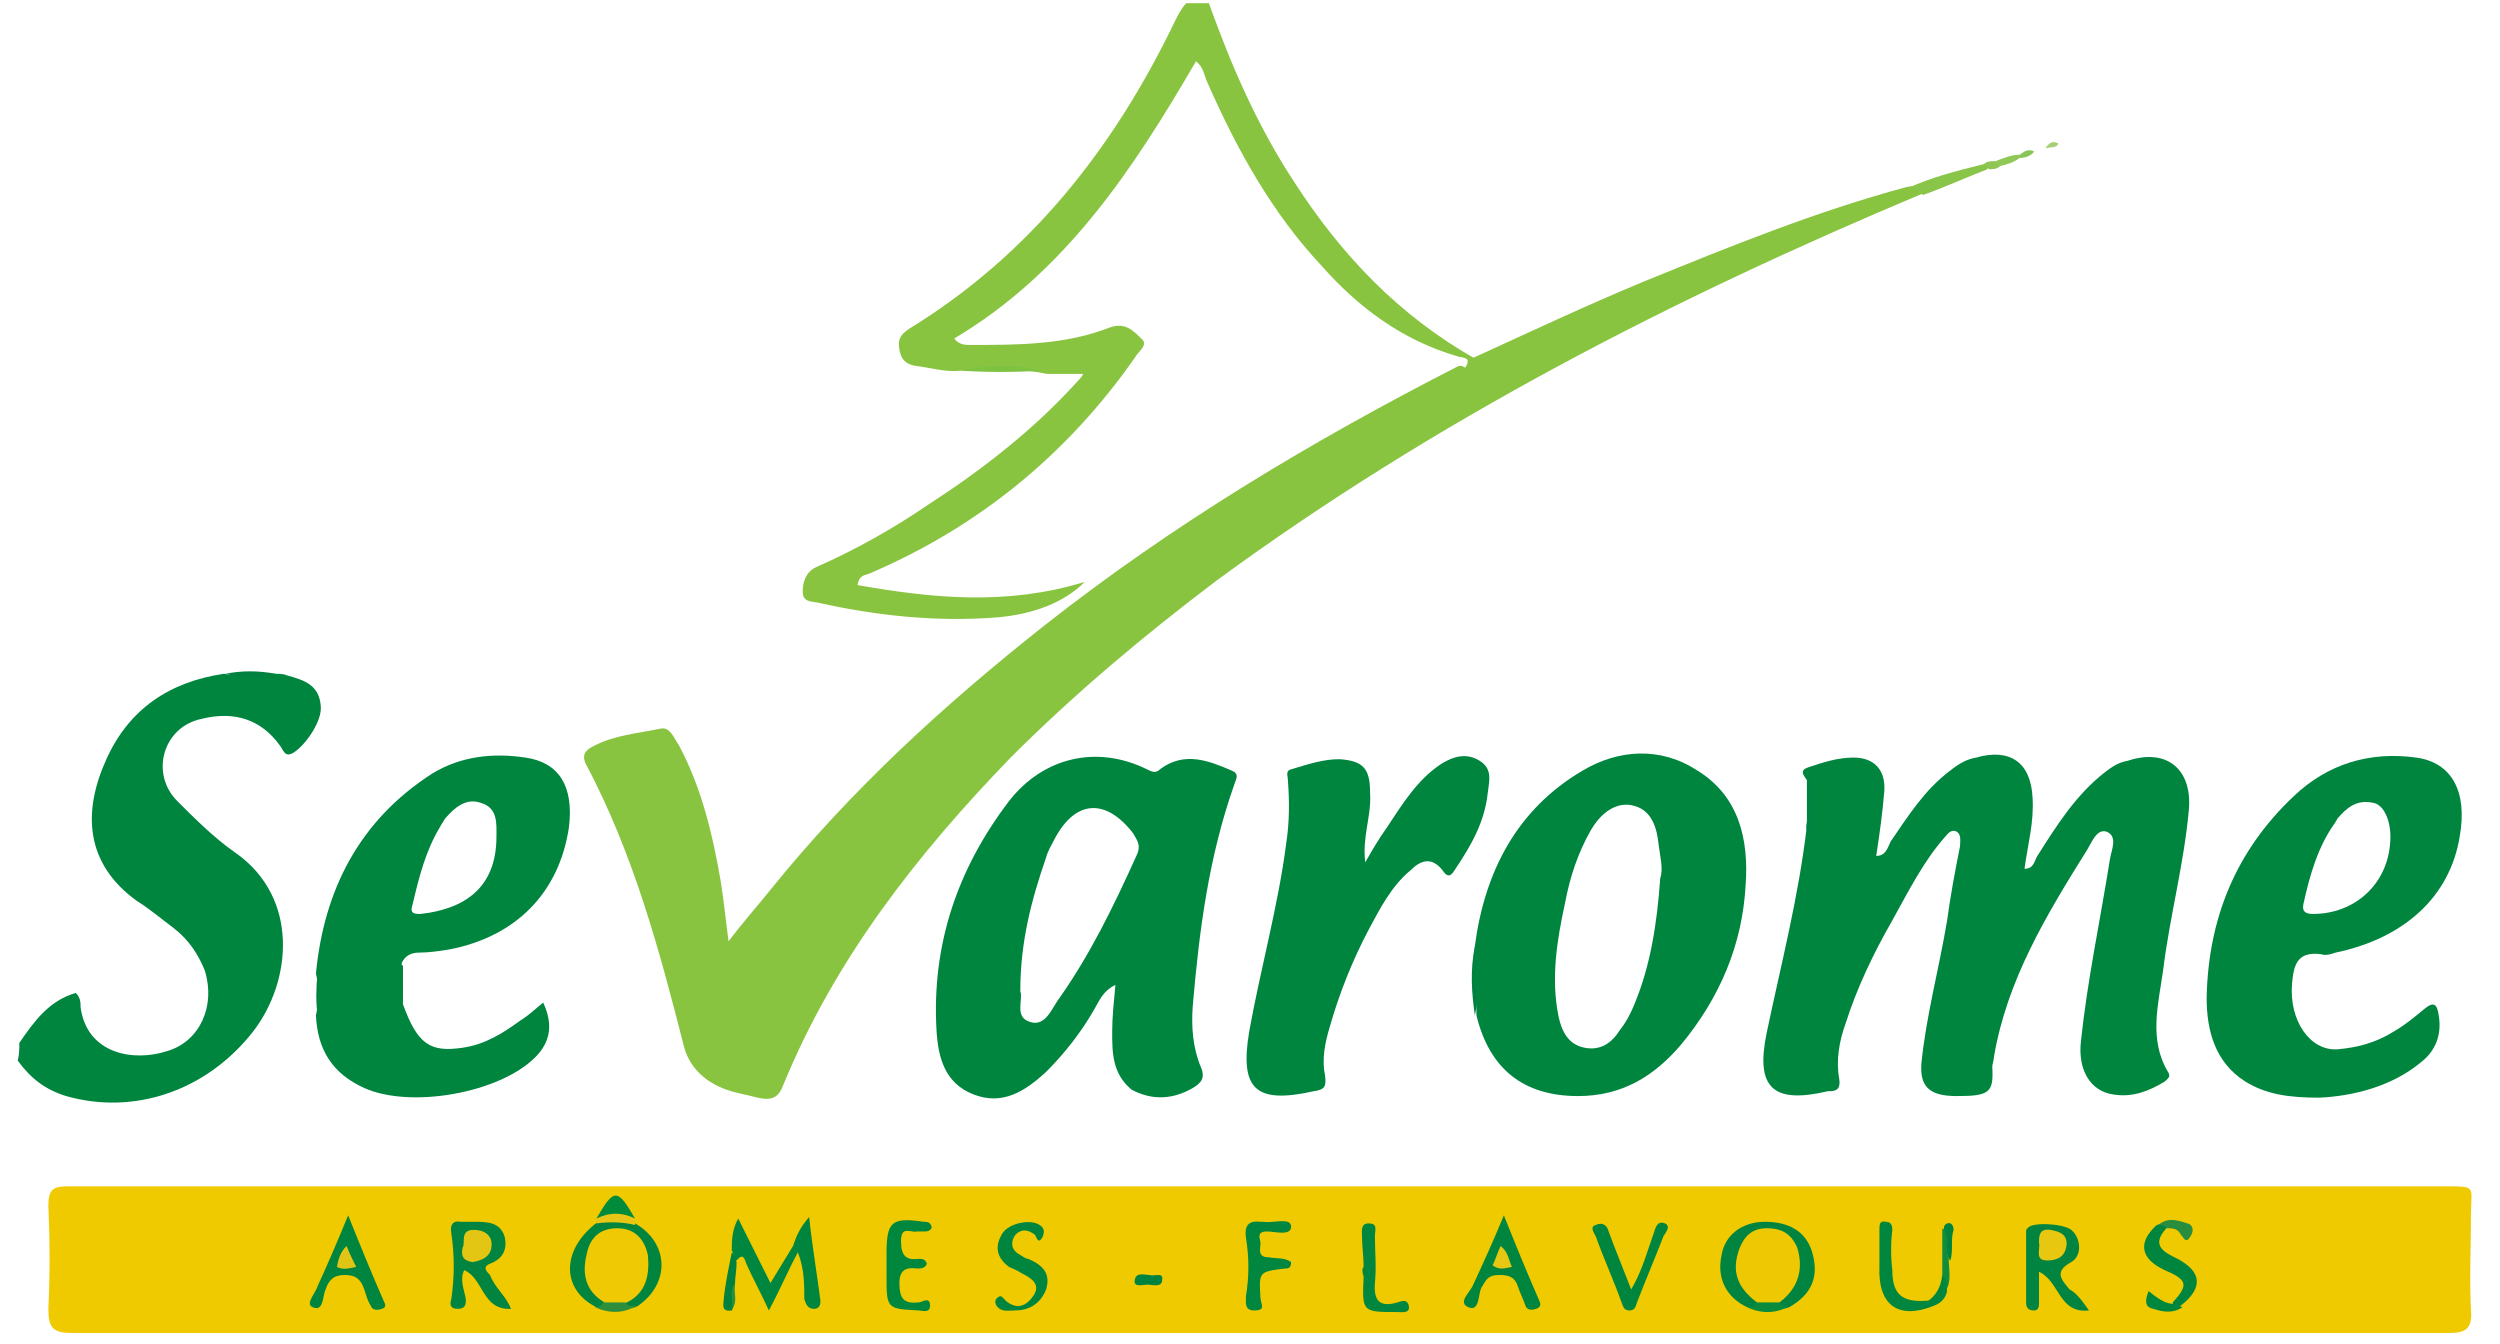
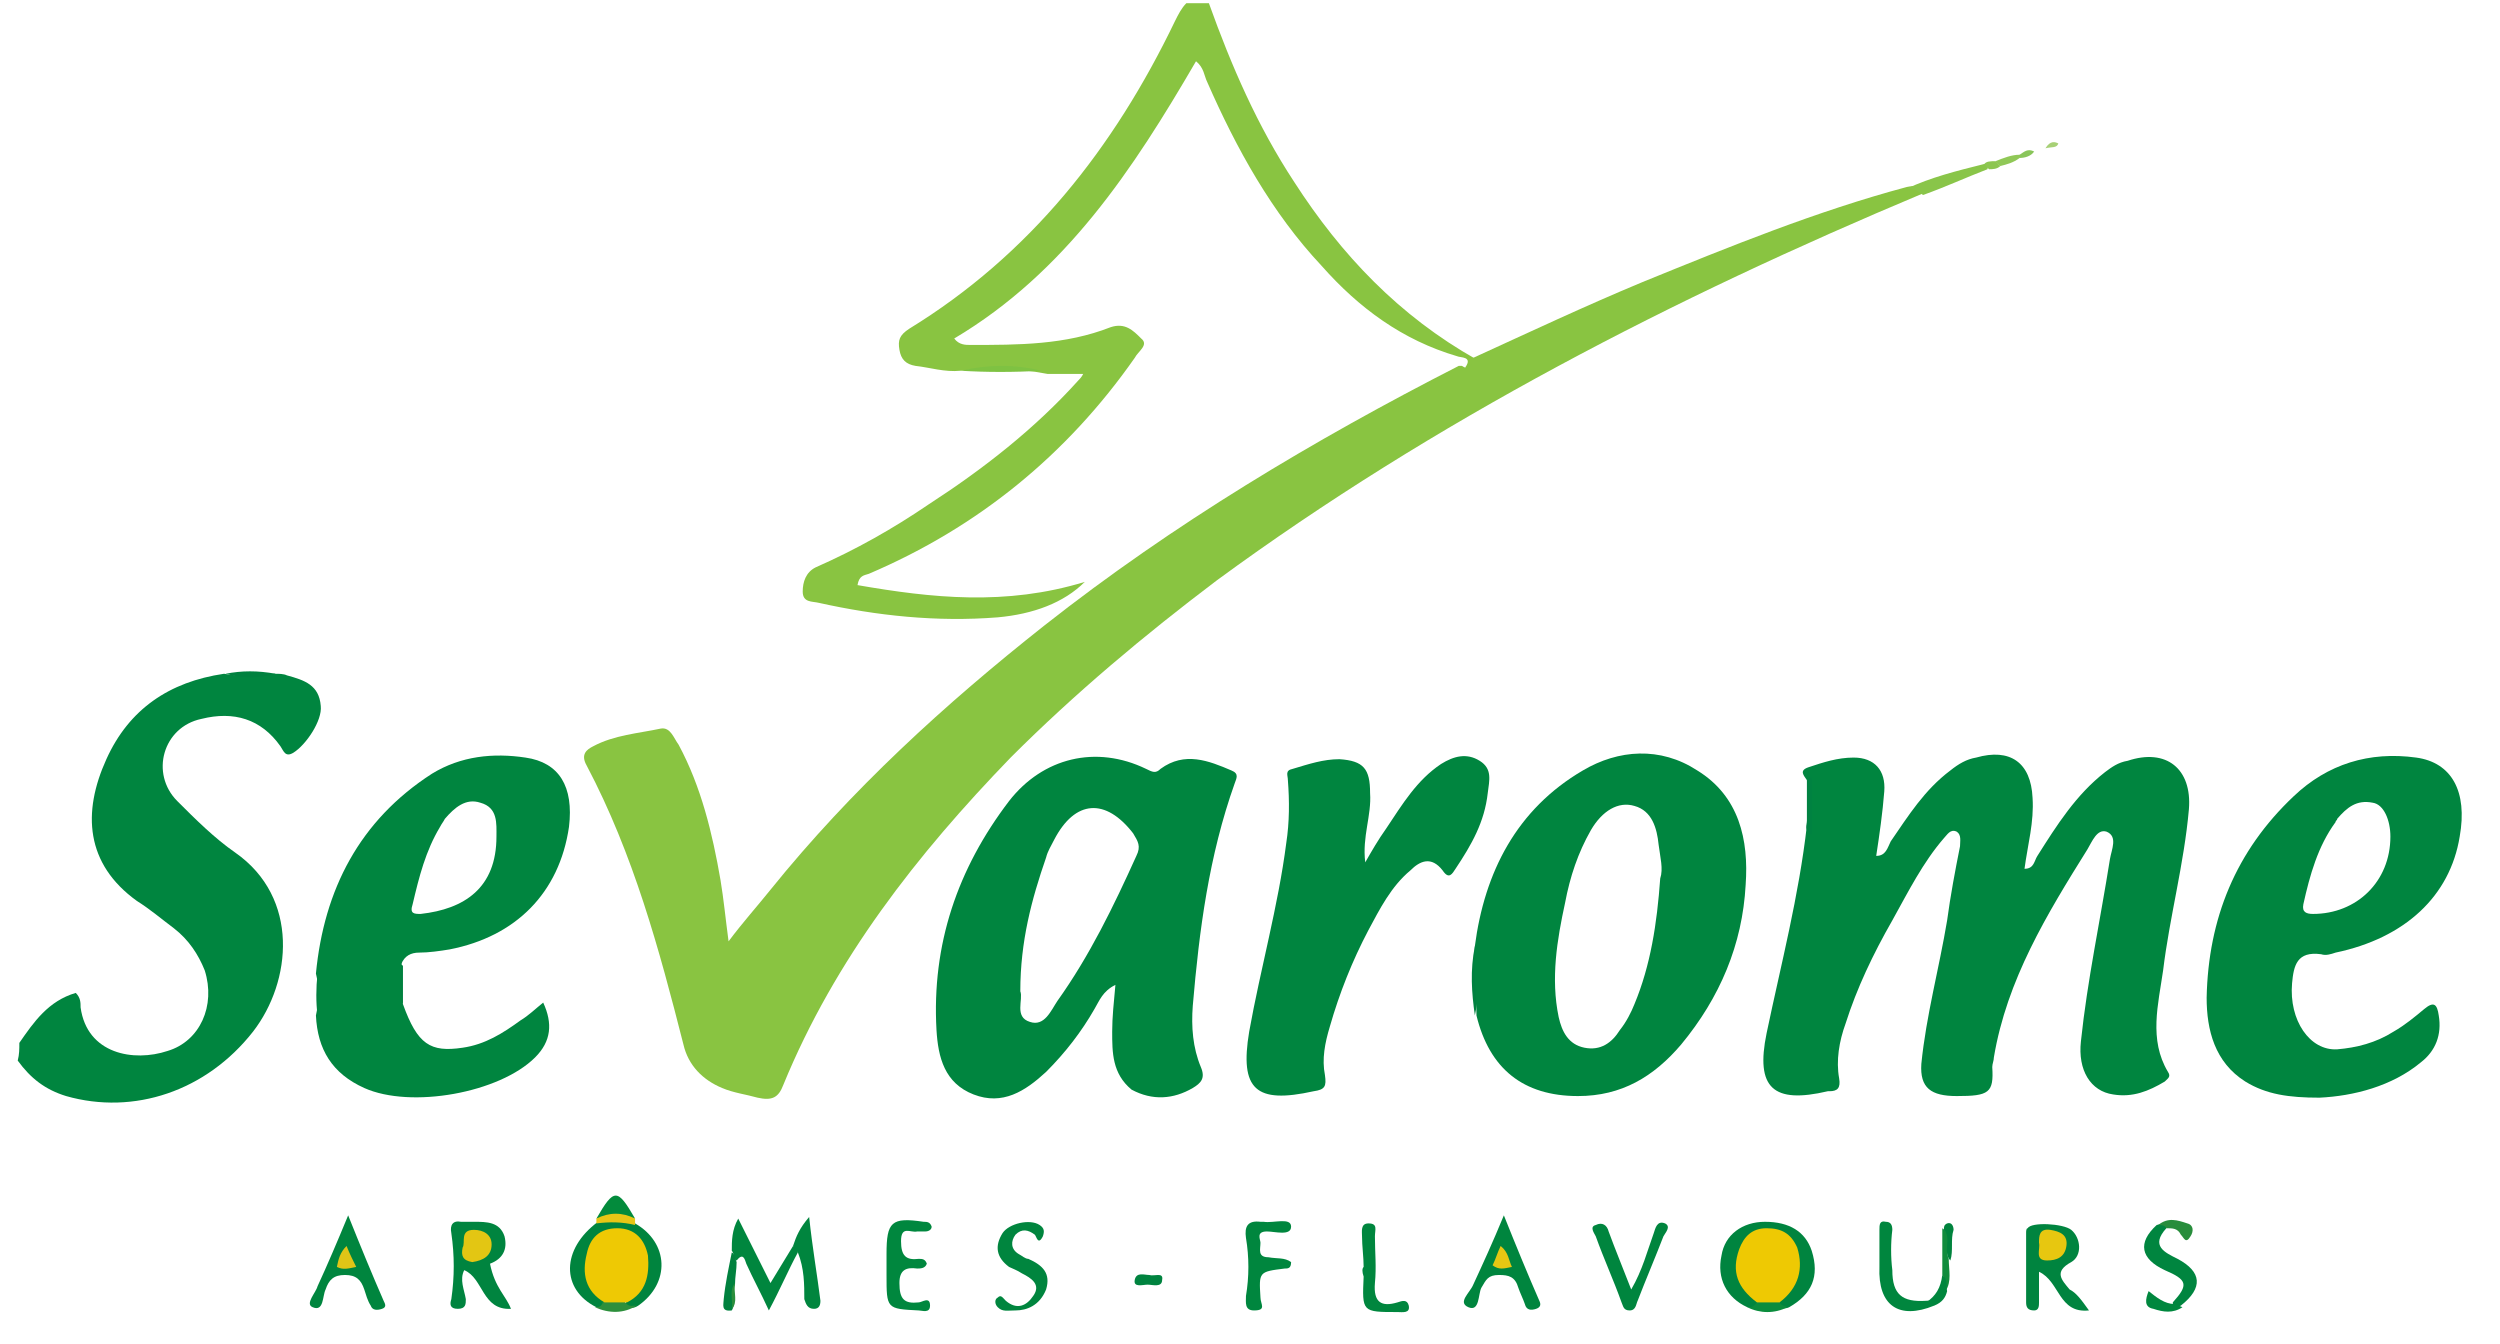
<svg xmlns="http://www.w3.org/2000/svg" version="1.1" id="Arrière-plan_copie_xA0_Image_1_" x="0px" y="0px" viewBox="0 0 155.1 83.4" style="enable-background:new 0 0 155.1 83.4;" xml:space="preserve">
  <style type="text/css">
	.st0{fill:#89C441;}
	.st1{fill:#00853F;}
	.st2{fill:#F0CA00;}
	.st3{fill:#89C549;}
	.st4{fill:#00813F;}
	.st5{fill:#7EC242;}
	.st6{fill:#008241;}
	.st7{fill:#00803F;}
	.st8{fill:#90C857;}
	.st9{fill:#8DC651;}
	.st10{fill:#89C55A;}
	.st11{fill:#A7D076;}
	.st12{fill:#00843F;}
	.st13{fill:#00843E;}
	.st14{fill:#00873E;}
	.st15{fill:#00853E;}
	.st16{fill:#00863E;}
	.st17{fill:#038B3C;}
	.st18{fill:#00813E;}
	.st19{fill:#288D3C;}
	.st20{fill:#108C3D;}
	.st21{fill:#E7C615;}
	.st22{fill:#2D8F3C;}
	.st23{fill:#00833F;}
	.st24{fill:#0B8C3D;}
	.st25{fill:#00863D;}
	.st26{fill:#00833D;}
	.st27{fill:#2A8E3C;}
	.st28{fill:#EEC903;}
	.st29{fill:#E7C710;}
	.st30{fill:#EEC904;}
	.st31{fill:#E3C613;}
	.st32{fill:#E6C713;}
	.st33{fill:#E0C517;}
</style>
  <path class="st0" d="M59.6,23c-1,0.1-1.9-0.2-2.8-0.3c-0.6-0.1-0.9-0.4-1-1s0-0.9,0.6-1.3c7.5-4.6,12.7-11.2,16.5-19.1  c0.2-0.4,0.4-0.8,0.7-1.1c0.5,0,1,0,1.4,0c1.4,3.9,3,7.6,5.3,11.1c2.9,4.5,6.5,8.3,11.3,11c0.1,0.3,0.1,0.5-0.2,0.7  c-0.3,0.1-0.4,0-0.5-0.2c0.5-0.7-0.3-0.6-0.5-0.7c-3.4-1-6.1-3-8.4-5.6c-3.1-3.3-5.3-7.3-7.1-11.4c-0.2-0.4-0.2-0.9-0.7-1.3  c-3.9,6.7-8.1,13.1-15,17.2c0.3,0.4,0.7,0.4,1,0.4c3,0,5.9,0,8.7-1.1c0.9-0.3,1.4,0.2,1.9,0.7c0.5,0.4-0.2,0.8-0.4,1.2  c-4.2,6-9.7,10.5-16.5,13.4c-0.3,0.1-0.6,0.1-0.7,0.7c4.6,0.8,9.2,1.3,14.1-0.2c-1.3,1.3-3.2,2-5.4,2.2c-3.8,0.3-7.5-0.1-11.1-0.9  c-0.4-0.1-1,0-1-0.7c0-0.6,0.2-1.2,0.8-1.5c2.5-1.1,4.8-2.4,7-3.9c3.4-2.2,6.6-4.7,9.3-7.7c0.1-0.1,0.2-0.2,0.3-0.4  c-0.8,0-1.5,0-2.2,0C62.9,22.8,61.2,22.8,59.6,23z" />
  <path class="st1" d="M1.2,64.7c0.9-1.3,1.8-2.6,3.5-3.1C5,61.9,5,62.2,5,62.5c0.4,2.9,3.3,3.4,5.4,2.7c2-0.6,3-2.8,2.3-5  c-0.4-1-1-1.9-1.9-2.6C10,57,9.3,56.4,8.5,55.9c-3.2-2.3-3.4-5.5-1.9-8.8c1.4-3.1,3.9-4.8,7.3-5.3c1,0.2,2.1,0.1,3.1,0  c0.3,0,0.6,0,0.8,0.1c1.1,0.3,2,0.6,2.1,1.9c0.1,0.9-0.9,2.4-1.7,2.9c-0.5,0.3-0.6-0.1-0.8-0.4c-1.2-1.7-2.9-2.2-4.9-1.7  c-2.4,0.5-3.2,3.4-1.5,5.1c1.1,1.1,2.3,2.3,3.6,3.2c4,2.8,3.5,8,1.1,11.1c-2.9,3.7-7.4,5.2-11.6,4c-1.3-0.4-2.2-1.1-3-2.2  C1.2,65.4,1.2,65.1,1.2,64.7z" />
-   <path class="st2" d="M78.3,82.7c-24.6,0-49.2,0-73.8,0c-1.2,0-1.5-0.3-1.5-1.5c0.1-2.1,0.1-4.2,0-6.4c0-1,0.3-1.2,1.2-1.2  c12.1,0,24.2,0,36.3,0c37.1,0,74.1,0,111.2,0c2,0,1.6,0,1.6,1.7c0,2-0.1,4,0,6c0.1,1.2-0.4,1.4-1.4,1.4  C127.5,82.7,102.9,82.7,78.3,82.7z" />
  <path class="st0" d="M90.7,22.7c0.6,0.4,0.6-0.2,0.7-0.5c3.5-1.6,6.9-3.2,10.5-4.7c5.4-2.2,10.8-4.4,16.4-5.9c0.5-0.1,0.8-0.1,1,0.4  C103.8,18.5,89,26.1,75.5,36c-4.5,3.4-8.8,7-12.8,11c-5.8,6-10.9,12.5-14.1,20.3c-0.3,0.8-0.7,1-1.6,0.8c-0.7-0.2-1.5-0.3-2.2-0.6  c-1.2-0.5-2.1-1.4-2.4-2.7c-1.5-5.9-3.1-11.8-6-17.3c-0.4-0.7,0-1,0.4-1.2c1.3-0.7,2.8-0.8,4.2-1.1c0.6-0.1,0.8,0.6,1.1,1  c1.4,2.6,2.1,5.5,2.6,8.4c0.2,1.2,0.3,2.3,0.5,3.8c0.9-1.2,1.8-2.2,2.6-3.2c5-6.2,10.8-11.5,17-16.4c8-6.3,16.7-11.5,25.7-16.1  C90.6,22.7,90.7,22.7,90.7,22.7z" />
  <path class="st1" d="M112.1,48.4c-0.2-0.3-0.5-0.6,0.1-0.8c0.9-0.3,1.8-0.6,2.8-0.6c1.3,0,2,0.8,1.9,2.1s-0.3,2.7-0.5,4  c0.6,0,0.7-0.5,0.9-0.9c1.1-1.6,2.1-3.2,3.7-4.4c0.5-0.4,1-0.7,1.6-0.8c2.1-0.6,3.4,0.3,3.5,2.5c0.1,1.5-0.3,2.9-0.5,4.4  c0.6,0,0.6-0.5,0.8-0.8c1.2-1.9,2.4-3.8,4.2-5.2c0.4-0.3,0.8-0.6,1.4-0.7c2.4-0.8,4,0.5,3.8,3c-0.3,3.4-1.2,6.7-1.6,10  c-0.3,2.1-0.9,4.3,0.3,6.3c0.2,0.3,0,0.4-0.2,0.6c-1,0.6-2,1-3.2,0.8c-1.4-0.2-2.2-1.5-2-3.3c0.4-3.8,1.2-7.5,1.8-11.3  c0.1-0.6,0.5-1.4-0.2-1.7c-0.6-0.2-0.9,0.6-1.2,1.1c-2.5,4-5,8.1-5.8,12.9c0,0.2-0.1,0.4-0.1,0.6c0.1,1.6-0.2,1.8-2.2,1.8  c-1.6,0-2.3-0.5-2.2-2c0.3-3,1.1-5.9,1.6-8.9c0.2-1.5,0.5-3.1,0.8-4.6c0-0.3,0.1-0.7-0.2-0.9c-0.4-0.2-0.6,0.2-0.8,0.4  c-1.3,1.5-2.2,3.3-3.2,5.1c-1.2,2.1-2.2,4.2-2.9,6.4c-0.4,1.1-0.6,2.3-0.4,3.4c0.1,0.6-0.1,0.8-0.6,0.8h-0.1  c-3.4,0.8-4.5-0.2-3.8-3.6c0.9-4.3,2-8.5,2.5-12.9c0-0.1,0.1-0.1,0.1-0.2c0.1,0.1,0.1,0.2,0.1,0.3l0,0  C112.1,50.4,112.4,49.4,112.1,48.4z" />
  <path class="st1" d="M84.7,53.5c0.4-0.7,0.8-1.4,1.3-2.1c1-1.5,1.9-3,3.4-4c0.8-0.5,1.6-0.7,2.4-0.2s0.6,1.2,0.5,2  c-0.2,1.8-1,3.2-2,4.7c-0.2,0.3-0.4,0.7-0.8,0.1c-0.7-0.9-1.4-0.6-2,0c-1.2,1-1.9,2.4-2.6,3.7c-1,1.9-1.8,3.9-2.4,6  c-0.3,1-0.5,2-0.3,3c0.1,0.7,0,0.9-0.7,1c-3.6,0.8-4.6-0.1-4-3.7c0.7-3.9,1.8-7.8,2.3-11.7c0.2-1.3,0.2-2.6,0.1-3.9  c0-0.3-0.2-0.6,0.3-0.7c1-0.3,1.9-0.6,2.9-0.6c1.5,0.1,1.9,0.6,1.9,2.1C85.1,50.6,84.5,51.9,84.7,53.5z" />
  <path class="st3" d="M119.3,12.1c-0.3-0.3-0.6-0.4-1-0.4c1.5-0.7,3.1-1.1,4.7-1.5c0.3-0.1,0.4,0,0.3,0.3  C122,11,120.7,11.6,119.3,12.1z" />
  <path class="st4" d="M91.5,58.7c0.4,1.4,0.3,2.9,0,4.3C91.3,61.6,91.2,60.2,91.5,58.7z" />
  <path class="st5" d="M59.6,23c1.7-0.4,3.4-0.4,5,0C62.9,23.1,61.2,23.1,59.6,23z" />
  <path class="st6" d="M112.1,48.4c0.1-0.1,0.3-0.3,0.3-0.1c0,1.1,0,2.3,0,3.5c-0.5-0.3-0.3-0.6-0.3-0.9  C112.1,50.2,112.1,49.3,112.1,48.4z" />
  <path class="st4" d="M25,62.3c-0.6-0.8-0.1-1.8-0.3-2.7c0,0,0.2,0,0.2,0.1s0,0.2,0.1,0.2C25,60.7,25,61.5,25,62.3z" />
  <path class="st4" d="M17.1,41.8c-1,0.3-2.1,0.3-3.1,0C15,41.6,16,41.6,17.1,41.8z" />
  <path class="st7" d="M19.7,60.4c0.3,0.9,0.4,1.8,0,2.6C19.6,62.2,19.6,61.3,19.7,60.4z" />
  <path class="st8" d="M123.8,10c0.5-0.2,1-0.4,1.5-0.4c0.1,0,0.1,0.1,0.1,0.1l-0.1,0.1c-0.4,0.3-0.8,0.4-1.2,0.5  C124,10.2,123.8,10.1,123.8,10z" />
  <path class="st9" d="M123.8,10c0.1,0.1,0.2,0.2,0.3,0.3c-0.2,0.2-0.5,0.2-0.7,0.2c-0.1-0.1-0.2-0.2-0.3-0.3  C123.2,10,123.5,10,123.8,10z" />
  <path class="st10" d="M125.3,9.8c0-0.1,0-0.1,0-0.2c0.3-0.2,0.5-0.4,0.9-0.2C126,9.7,125.6,9.8,125.3,9.8z" />
  <path class="st11" d="M126.9,9.2c0.3-0.5,0.6-0.4,0.8-0.3C127.6,9.2,127.3,9.1,126.9,9.2z" />
  <path class="st12" d="M108.4,81.1c-1.3-0.6-1.9-1.8-1.6-3.2c0.2-1.3,1.3-2.1,2.7-2.1c1.5,0,2.5,0.6,2.9,1.8c0.5,1.6,0,2.7-1.4,3.5  c-0.2,0.1-0.5,0.1-0.6-0.1c-0.1-0.3,0.1-0.5,0.3-0.7c0.2-0.2,0.3-0.4,0.5-0.7c0.4-0.9,0.2-2.1-0.5-2.6c-0.6-0.4-1.3-0.5-1.9,0  c-0.7,0.6-0.9,1.8-0.4,2.7c0.2,0.5,0.7,0.7,0.8,1.3C108.9,81.2,108.7,81.2,108.4,81.1z" />
  <path class="st12" d="M129.6,81.3c-1.9,0.2-1.8-1.8-3.1-2.4c0,0.6,0,1.2,0,1.9c0,0.2,0,0.5-0.3,0.5c-0.4,0-0.5-0.2-0.5-0.5  c0-1.4,0-2.9,0-4.3c0-0.1,0-0.3,0.1-0.3c0.2-0.4,2.2-0.3,2.7,0.1c0.6,0.5,0.7,1.6,0,2c-1.1,0.6-0.6,1.1-0.1,1.7  C128.8,80.2,129.1,80.6,129.6,81.3z" />
  <path class="st13" d="M39.4,75.9c2.1,1.2,2.2,3.7,0.2,5.1c-0.3,0.2-0.6,0.2-0.8-0.1c0.3-0.8,1.1-1.4,1-2.5s-0.7-1.8-1.6-1.8  c-1,0-1.5,0.7-1.6,1.8c-0.1,1,0.7,1.7,1,2.5c-0.1,0.3-0.3,0.3-0.6,0.2c-2.2-1.1-2.2-3.6,0.1-5.3C37.8,75.2,38.6,75.4,39.4,75.9z" />
-   <path class="st12" d="M31.7,81.2c-1.8,0.1-1.7-1.9-2.9-2.4c-0.3,0.6,0,1.2,0.1,1.8c0,0.3,0,0.6-0.5,0.6s-0.5-0.3-0.4-0.6  c0.2-1.4,0.2-2.7,0-4.1c-0.1-0.5,0.1-0.8,0.6-0.7c0.3,0,0.6,0,0.8,0c0.8,0,1.6,0,1.9,0.9c0.2,0.8-0.1,1.4-0.9,1.7  c-0.5,0.2-0.2,0.5,0,0.7C30.7,79.9,31.4,80.4,31.7,81.2z" />
+   <path class="st12" d="M31.7,81.2c-1.8,0.1-1.7-1.9-2.9-2.4c-0.3,0.6,0,1.2,0.1,1.8c0,0.3,0,0.6-0.5,0.6s-0.5-0.3-0.4-0.6  c0.2-1.4,0.2-2.7,0-4.1c-0.1-0.5,0.1-0.8,0.6-0.7c0.3,0,0.6,0,0.8,0c0.8,0,1.6,0,1.9,0.9c0.2,0.8-0.1,1.4-0.9,1.7  C30.7,79.9,31.4,80.4,31.7,81.2z" />
  <path class="st14" d="M57.5,78.4c-0.1,0.3-0.4,0.3-0.6,0.3c-0.7-0.1-1.1,0.1-1.1,0.9c0,1,0.3,1.3,1.2,1.2c0.2,0,0.7-0.4,0.7,0.2  c0,0.5-0.5,0.3-0.7,0.3c-2-0.1-2-0.1-2-2.2c0-0.4,0-0.9,0-1.3c0-2,0.3-2.3,2.3-2c0.2,0,0.4,0,0.5,0.3c0,0.2-0.2,0.3-0.4,0.3  s-0.3,0-0.5,0c-0.4,0.1-1-0.4-1,0.6c0,0.9,0.3,1.2,1.1,1.1C57.2,78.1,57.4,78.1,57.5,78.4z" />
  <path class="st15" d="M93.3,75.4c0.8,2,1.5,3.7,2.2,5.3c0.1,0.2,0.1,0.4-0.2,0.5c-0.3,0.1-0.6,0.1-0.7-0.3c-0.1-0.3-0.3-0.7-0.4-1  c-0.2-0.7-0.6-0.8-1.2-0.8c-0.7,0-0.8,0.3-1.1,0.8c-0.2,0.4-0.1,1.5-0.8,1.2c-0.7-0.3,0.1-0.9,0.3-1.4C92,78.4,92.6,77.1,93.3,75.4z  " />
  <path class="st15" d="M21.6,75.4c0.8,2,1.5,3.7,2.2,5.3c0.1,0.2,0.2,0.4-0.1,0.5c-0.3,0.1-0.6,0.1-0.7-0.2c-0.2-0.3-0.3-0.7-0.4-1  c-0.2-0.6-0.5-0.9-1.2-0.9s-1,0.3-1.2,0.9c-0.2,0.4-0.1,1.4-0.8,1.1c-0.5-0.2,0.2-0.9,0.3-1.3C20.3,78.5,20.9,77.1,21.6,75.4z" />
  <path class="st15" d="M101.2,80c0.7-1.2,1-2.4,1.4-3.5c0.1-0.3,0.2-0.8,0.7-0.6c0.4,0.2,0,0.6-0.1,0.8c-0.5,1.3-1.1,2.7-1.6,4  c-0.1,0.2-0.1,0.6-0.5,0.6s-0.4-0.3-0.5-0.5c-0.5-1.4-1.1-2.7-1.6-4.1c-0.1-0.2-0.4-0.6,0-0.7c0.4-0.2,0.7,0,0.8,0.4  C100.2,77.5,100.7,78.7,101.2,80z" />
  <path class="st15" d="M63,81.3c-0.5,0-0.8,0.1-1.1-0.2c-0.2-0.2-0.2-0.5,0-0.6c0.2-0.2,0.3,0,0.5,0.2c0.7,0.6,1.3,0.3,1.7-0.3  c0.5-0.7-0.1-1.1-0.7-1.4c-0.3-0.2-0.6-0.3-0.8-0.4c-0.8-0.6-0.9-1.3-0.4-2.1c0.4-0.6,1.7-0.9,2.3-0.5c0.3,0.2,0.3,0.4,0.2,0.7  c-0.3,0.6-0.4,0-0.5-0.1c-0.4-0.3-0.8-0.4-1.2,0c-0.3,0.4-0.3,0.9,0.2,1.2c0.2,0.1,0.4,0.3,0.6,0.3c0.9,0.4,1.4,0.9,1.1,1.9  C64.5,81,63.7,81.3,63,81.3z" />
  <path class="st16" d="M80.1,78.3c0,0.4-0.2,0.4-0.4,0.4c-1.6,0.2-1.6,0.2-1.5,1.8c0,0.4,0.4,0.8-0.4,0.8c-0.6,0-0.5-0.5-0.5-0.9  c0.2-1.2,0.2-2.4,0-3.6c-0.1-0.7,0.1-1.1,0.9-1c0.1,0,0.2,0,0.2,0c0.6,0.1,1.7-0.3,1.7,0.3c0,0.6-1,0.3-1.5,0.3  c-0.7,0-0.4,0.5-0.4,0.7c0,0.4-0.2,0.9,0.5,0.9C79.2,78.1,79.7,78,80.1,78.3z" />
  <path class="st16" d="M49.5,77.7c-0.6,1.1-1.1,2.3-1.8,3.6c-0.5-1.1-1-2-1.4-2.9c-0.1-0.3-0.2-0.7-0.6-0.2c-0.3-0.1-0.1-0.4-0.3-0.6  c0-0.6,0-1.3,0.4-2c0.7,1.4,1.3,2.6,2,4c0.5-0.8,0.9-1.5,1.4-2.3C49.4,77.4,49.5,77.6,49.5,77.7z" />
  <path class="st16" d="M84.6,78.6c0-0.6-0.1-1.3-0.1-1.9c0-0.3-0.1-0.8,0.4-0.8c0.6,0,0.4,0.4,0.4,0.8c0,1,0.1,1.9,0,2.9  c-0.1,1.2,0.4,1.5,1.4,1.2c0.3-0.1,0.6-0.2,0.7,0.2c0.1,0.5-0.4,0.4-0.7,0.4c-2.2,0-2.2,0-2.1-2.2C84.5,78.9,84.5,78.7,84.6,78.6  C84.5,78.6,84.6,78.6,84.6,78.6z" />
  <path class="st16" d="M120,81c-2.2,0.9-3.5,0-3.4-2.4c0-0.7,0-1.5,0-2.3c0-0.3,0-0.6,0.4-0.5c0.3,0,0.4,0.2,0.4,0.5  c-0.1,0.8-0.1,1.7,0,2.5c0,1.5,0.6,2,2.1,1.9C119.7,80.7,120,80.6,120,81z" />
  <path class="st1" d="M134.4,76.2c-1,1.1-0.1,1.5,0.7,1.9c1.5,0.8,1.6,1.8,0.2,2.9c-0.2,0.1-0.5,0.2-0.5-0.2c1-1.1,0.9-1.4-0.5-2  c-1.5-0.7-1.7-1.7-0.5-2.8C134.2,75.9,134.4,75.8,134.4,76.2z" />
  <path class="st15" d="M49.5,77.7c-0.1-0.1-0.2-0.2-0.3-0.4c0.2-0.6,0.4-1.1,1-1.8c0.2,1.9,0.5,3.6,0.7,5.2c0,0.3-0.1,0.5-0.4,0.5  c-0.4,0-0.5-0.3-0.6-0.6C49.9,79.7,49.9,78.7,49.5,77.7z" />
  <path class="st17" d="M37,75.6L37,75.6c1.1-1.9,1.3-1.9,2.4,0C38.6,75.7,37.8,75.6,37,75.6z" />
  <path class="st18" d="M45.4,77.7c0.2,0.1,0.2,0.4,0.3,0.6c0,0.5-0.1,0.9-0.1,1.4c-0.2,0.5,0.1,1.1-0.2,1.6c-0.7,0.1-0.5-0.4-0.5-0.7  C45,79.6,45.2,78.7,45.4,77.7z" />
  <path class="st19" d="M134.4,76.2c-0.1-0.2-0.3-0.2-0.5-0.2c0.6-0.5,1.2-0.3,1.8-0.1c0.4,0.1,0.4,0.5,0.2,0.8  c-0.3,0.5-0.4,0.1-0.6-0.1C135.1,76.2,134.8,76.2,134.4,76.2z" />
  <path class="st14" d="M134.9,80.9c0.2,0.1,0.3,0.1,0.5,0.2c-0.6,0.4-1.2,0.3-1.8,0.1c-0.6-0.1-0.5-0.6-0.3-1.1  C133.8,80.5,134.3,80.9,134.9,80.9z" />
  <path class="st20" d="M120.5,79.1c0-1,0-1.9,0-2.9c0.8,0.5,0.1,1.3,0.4,1.9c0,0.7,0.2,1.4-0.2,2C120.4,79.9,120.8,79.4,120.5,79.1z" />
  <path class="st21" d="M37,75.6c0.8-0.4,1.6-0.4,2.4,0c0,0.1,0,0.3,0,0.4c-0.8-0.2-1.6-0.2-2.4-0.1C37,75.7,37,75.6,37,75.6z" />
  <path class="st22" d="M36.9,81.1c0.2,0,0.4,0,0.5-0.3c0.5-0.4,1-0.4,1.4,0c0.2,0.3,0.4,0.2,0.7,0.2C38.7,81.5,37.8,81.5,36.9,81.1z" />
  <path class="st23" d="M71.3,79.1c0.3,0.1,0.9-0.2,0.8,0.3c0,0.5-0.6,0.3-0.9,0.3s-0.9,0.2-0.8-0.3S71,79.1,71.3,79.1z" />
  <path class="st24" d="M110.4,80.8c0.1,0.2,0.3,0.2,0.5,0.3c-0.8,0.4-1.7,0.4-2.5,0c0.2,0,0.4,0,0.6-0.3  C109.5,80.4,109.9,80.4,110.4,80.8z" />
  <path class="st25" d="M120.5,79.1c0.4,0.3,0.2,0.7,0.3,1c-0.1,0.4-0.3,0.7-0.8,0.9c-0.1-0.2-0.3-0.2-0.5-0.2  C120.1,80.4,120.4,79.9,120.5,79.1z" />
  <path class="st26" d="M121,78.2c-0.5-0.5,0.1-1.4-0.4-1.9c0-0.2,0-0.3,0.2-0.4c0.3-0.1,0.4,0.2,0.4,0.4  C121,76.9,121.2,77.6,121,78.2z" />
  <path class="st27" d="M45.4,81.2c0.1-0.5-0.2-1.1,0.2-1.6C45.5,80.2,45.8,80.8,45.4,81.2z" />
  <path class="st1" d="M76.6,48.6c0.1-0.3,0.3-0.6-0.2-0.8c-1.4-0.6-2.9-1.2-4.4-0.1c-0.3,0.3-0.5,0.2-0.9,0c-3.1-1.5-6.4-0.7-8.5,2  c-3.2,4.2-4.8,8.9-4.5,14.2c0.1,1.7,0.5,3.3,2.3,4c1.8,0.7,3.2-0.2,4.5-1.4c1.2-1.2,2.2-2.5,3-3.9c0.3-0.5,0.5-1.1,1.3-1.5  c-0.1,1.1-0.2,2-0.2,2.9c0,1.3,0,2.6,1.2,3.6c1.3,0.7,2.6,0.6,3.8-0.1c0.5-0.3,0.8-0.6,0.5-1.3C74,65,73.9,63.7,74,62.4  C74.4,57.7,75,53.1,76.6,48.6z M70.5,53.1c-1.4,3.1-2.9,6.2-4.9,9c-0.4,0.6-0.8,1.6-1.7,1.3c-1-0.3-0.4-1.4-0.6-1.9  c0-3.1,0.7-5.7,1.6-8.3c0.1-0.4,0.3-0.7,0.5-1.1c1.3-2.5,3.2-2.6,4.9-0.4C70.6,52.2,70.8,52.5,70.5,53.1z" />
  <path class="st1" d="M105.3,47.8c-2.3-1.5-4.9-1.3-7.1,0c-4.1,2.4-6.1,6.3-6.7,10.9c-0.1,1.5,0.1,2.9,0.1,4.3c0.8,3.3,2.9,5,6.3,5  c2.7,0,4.7-1.2,6.4-3.2c2.4-2.9,3.8-6.2,4-9.9C108.5,52.1,107.9,49.4,105.3,47.8z M103,54.5c-0.2,2.8-0.6,5.4-1.6,7.8  c-0.2,0.5-0.5,1.1-0.9,1.6c-0.5,0.8-1.2,1.3-2.2,1.1s-1.4-1-1.6-1.9c-0.5-2.4-0.1-4.8,0.4-7.1c0.3-1.6,0.8-3.1,1.6-4.5  c0.7-1.2,1.7-1.8,2.7-1.5c1.1,0.3,1.4,1.4,1.5,2.4C103,53.2,103.2,53.9,103,54.5z" />
  <path class="st1" d="M144,59.2c0.3,0.1,0.6,0,0.9-0.1c4.3-0.9,7.1-3.5,7.7-7.2c0.5-2.8-0.5-4.6-2.7-4.9c-2.9-0.4-5.5,0.4-7.6,2.4  c-3.6,3.4-5.3,7.6-5.4,12.5c0,2,0.5,4,2.4,5.2c1.3,0.8,2.7,1,4.6,1c2.1-0.1,4.5-0.7,6.3-2.2c0.9-0.7,1.3-1.7,1.1-2.9  c-0.1-0.7-0.3-0.9-0.9-0.4c-0.6,0.5-1.2,1-1.9,1.4c-1.1,0.7-2.3,1-3.5,1.1c-1.7,0.1-3-1.8-2.8-4.1C142.3,59.9,142.5,59,144,59.2z   M142.9,56.1c0.4-1.8,0.9-3.6,2-5.1c0-0.1,0.1-0.1,0.1-0.2c0.6-0.7,1.2-1.2,2.2-1c0.7,0.1,1.1,1.1,1.1,2.1c0,2.8-2.1,4.8-4.8,4.8  C143.1,56.7,142.8,56.6,142.9,56.1z" />
  <path class="st1" d="M26,59.1c0.6,0,1.3-0.1,1.9-0.2c4.1-0.8,6.8-3.5,7.4-7.6c0.3-2.5-0.6-4-2.7-4.3c-2-0.3-4-0.1-5.8,1  c-4.5,2.9-6.7,7.2-7.2,12.4c0.2,0.8,0.2,1.7,0,2.6c0.1,2.1,1,3.6,3,4.5c2.9,1.3,8.4,0.3,10.6-1.9c1-1,1.1-2.1,0.5-3.4  c-0.5,0.4-0.9,0.8-1.4,1.1c-1.1,0.8-2.2,1.5-3.6,1.7c-2,0.3-2.8-0.2-3.7-2.7c-0.2-0.8-0.2-1.6-0.1-2.5C25.1,59.3,25.5,59.1,26,59.1z   M25.6,56.1c0.4-1.7,0.8-3.3,1.7-4.8c0.1-0.2,0.2-0.3,0.3-0.5c0.6-0.7,1.3-1.3,2.2-1c1.1,0.3,1,1.3,1,2.1c0,3.2-2,4.5-4.7,4.8  C25.7,56.7,25.4,56.7,25.6,56.1z" />
  <path class="st28" d="M110.4,80.8c-0.5,0-1,0-1.4,0c-1.2-0.9-1.6-1.9-1.1-3.3c0.3-0.8,0.8-1.3,1.7-1.3c0.9,0,1.5,0.3,1.9,1.2  C111.9,78.7,111.6,79.9,110.4,80.8z" />
  <path class="st29" d="M127.2,76.3c0.6,0.1,1.1,0.3,1,1s-0.6,0.9-1.2,0.9c-0.8,0-0.4-0.7-0.5-1.1C126.5,76.7,126.5,76.2,127.2,76.3z" />
  <path class="st30" d="M38.9,80.8c-0.5,0-1,0-1.4,0c-1.2-0.7-1.4-1.8-1.1-3c0.2-1,0.8-1.6,1.9-1.6c1.1,0,1.7,0.7,1.9,1.7  C40.3,79.1,40.1,80.2,38.9,80.8z" />
  <path class="st31" d="M28.7,77.4c0.2-0.3-0.2-1.1,0.7-1.1c0.6,0,1.1,0.3,1.1,0.9c0,0.7-0.5,1-1.2,1.1C28.7,78.2,28.6,77.9,28.7,77.4  z" />
  <path class="st32" d="M93.8,78.6c-0.5,0.1-0.8,0.2-1.2-0.1c0.2-0.4,0.3-0.8,0.5-1.2C93.6,77.7,93.6,78.2,93.8,78.6z" />
  <path class="st33" d="M22.1,78.6c-0.5,0.1-0.8,0.2-1.2,0c0.1-0.5,0.2-0.9,0.6-1.3C21.7,77.8,21.9,78.2,22.1,78.6z" />
</svg>